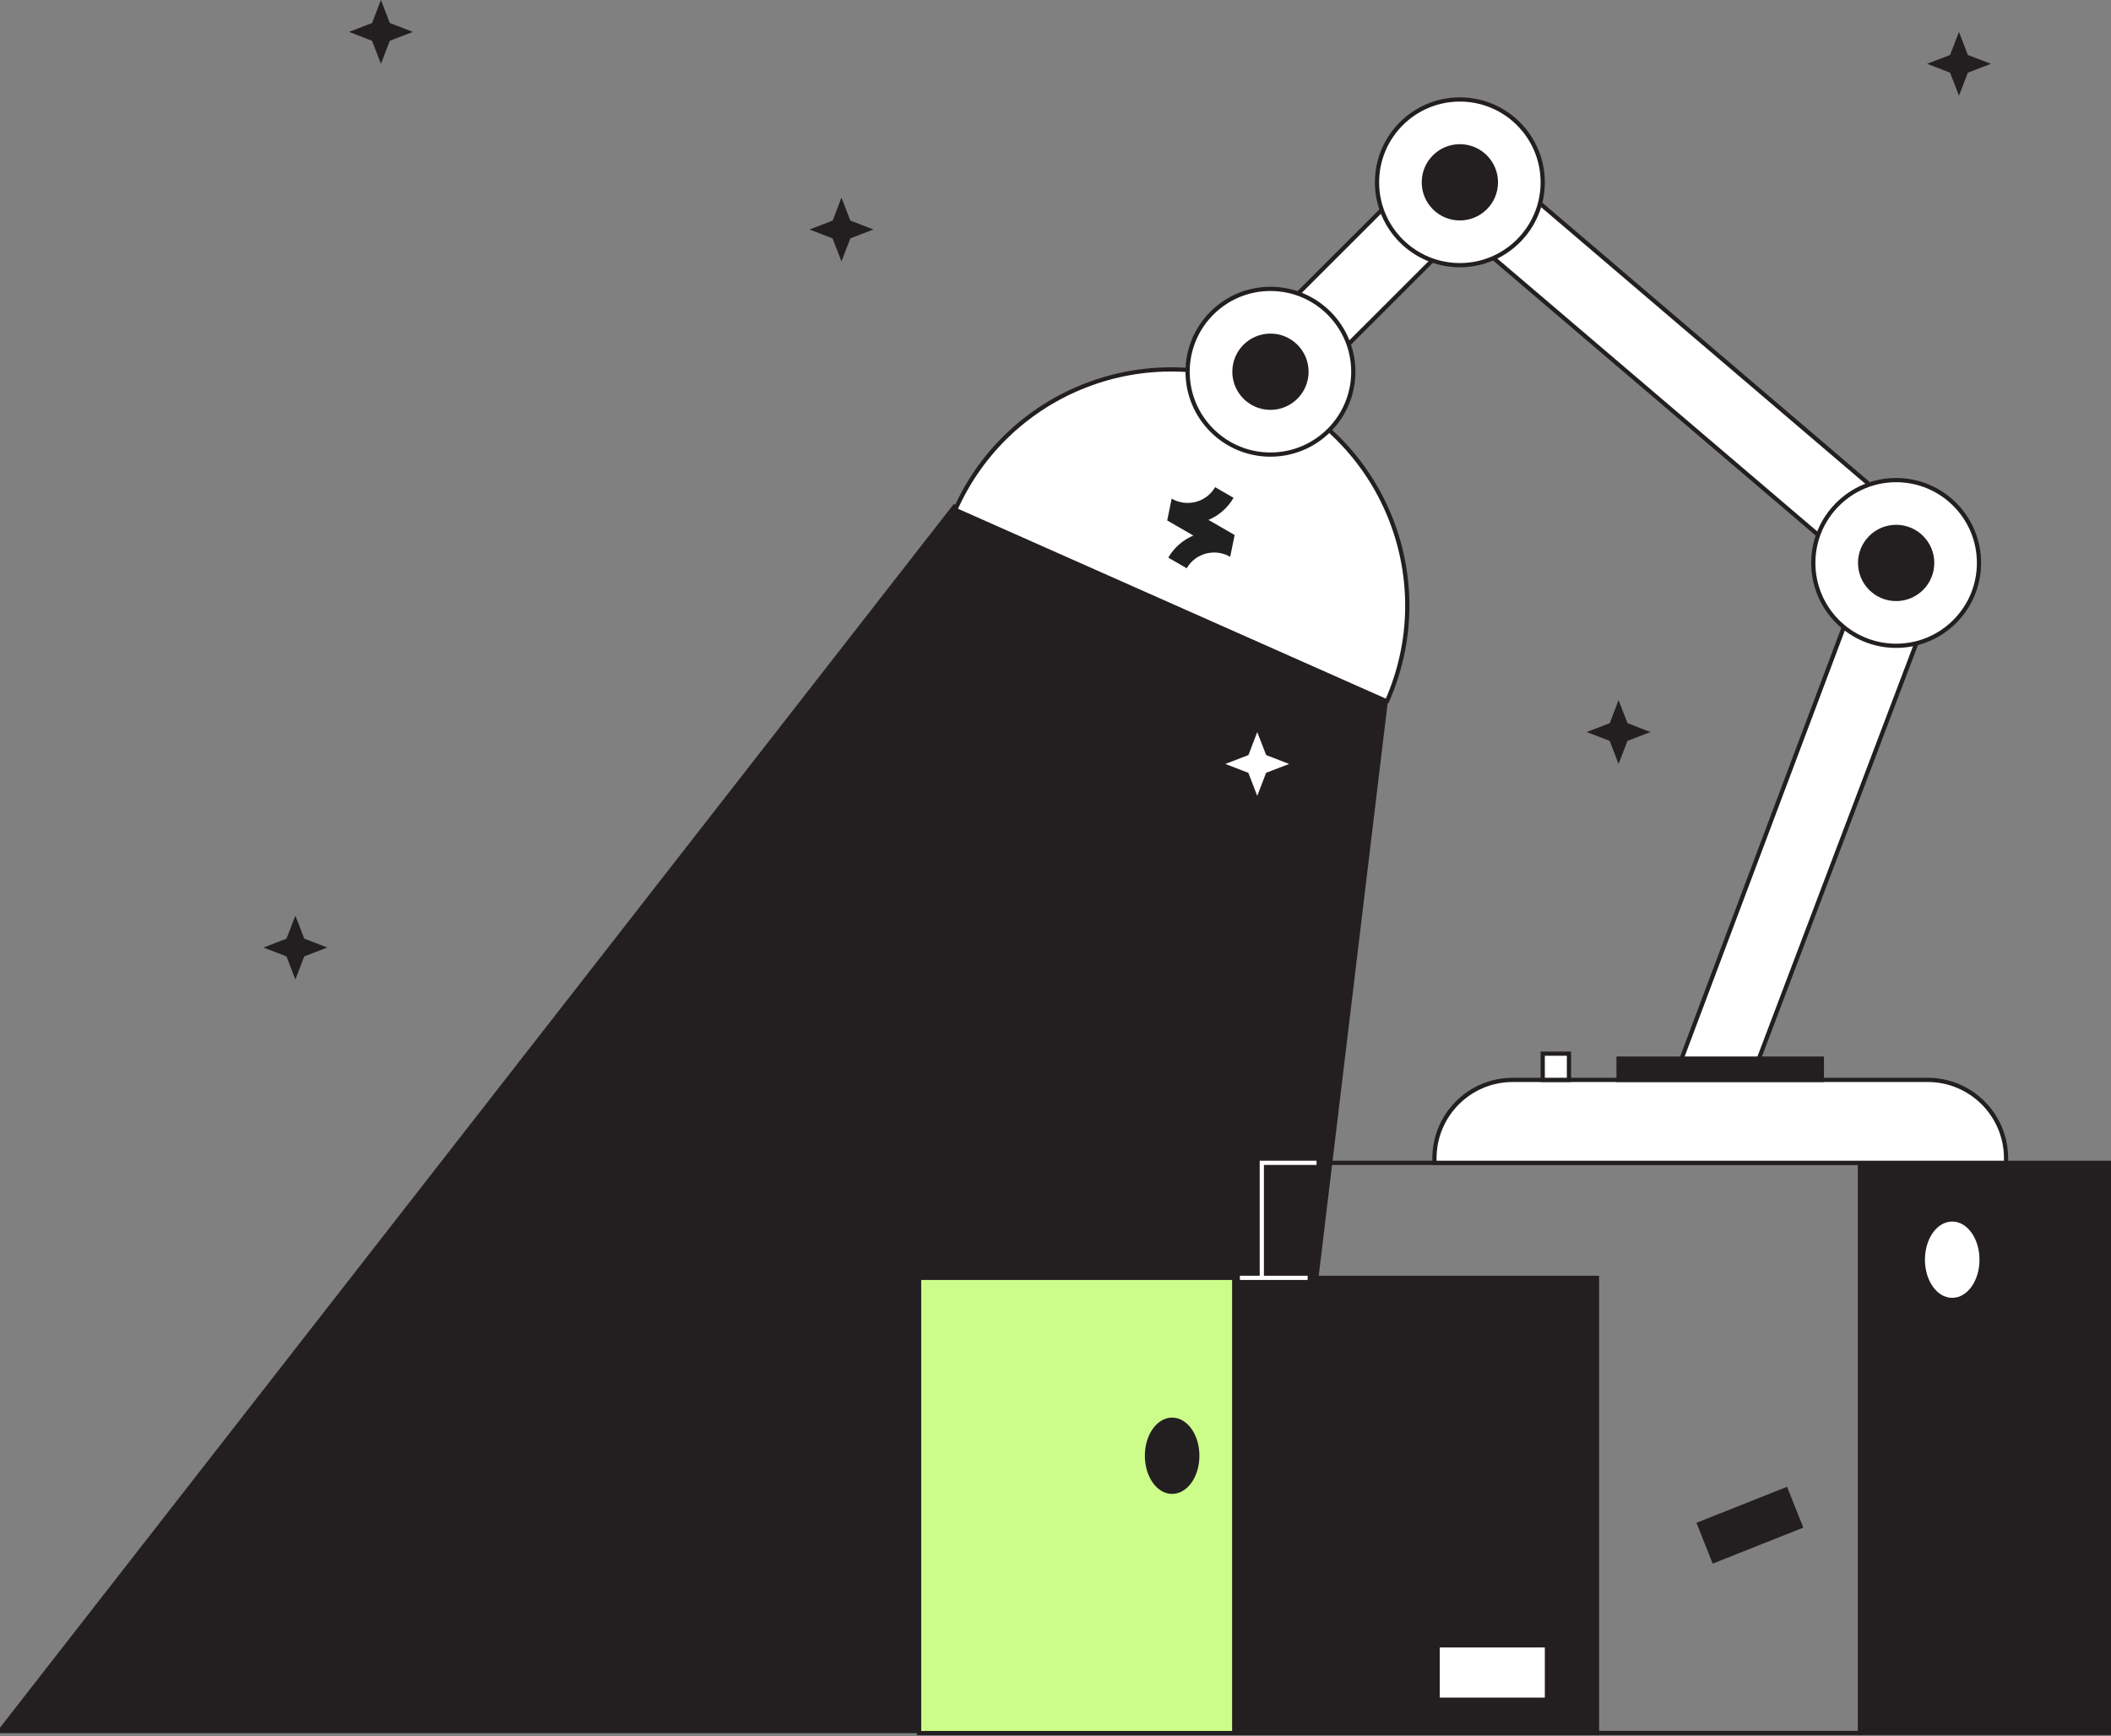
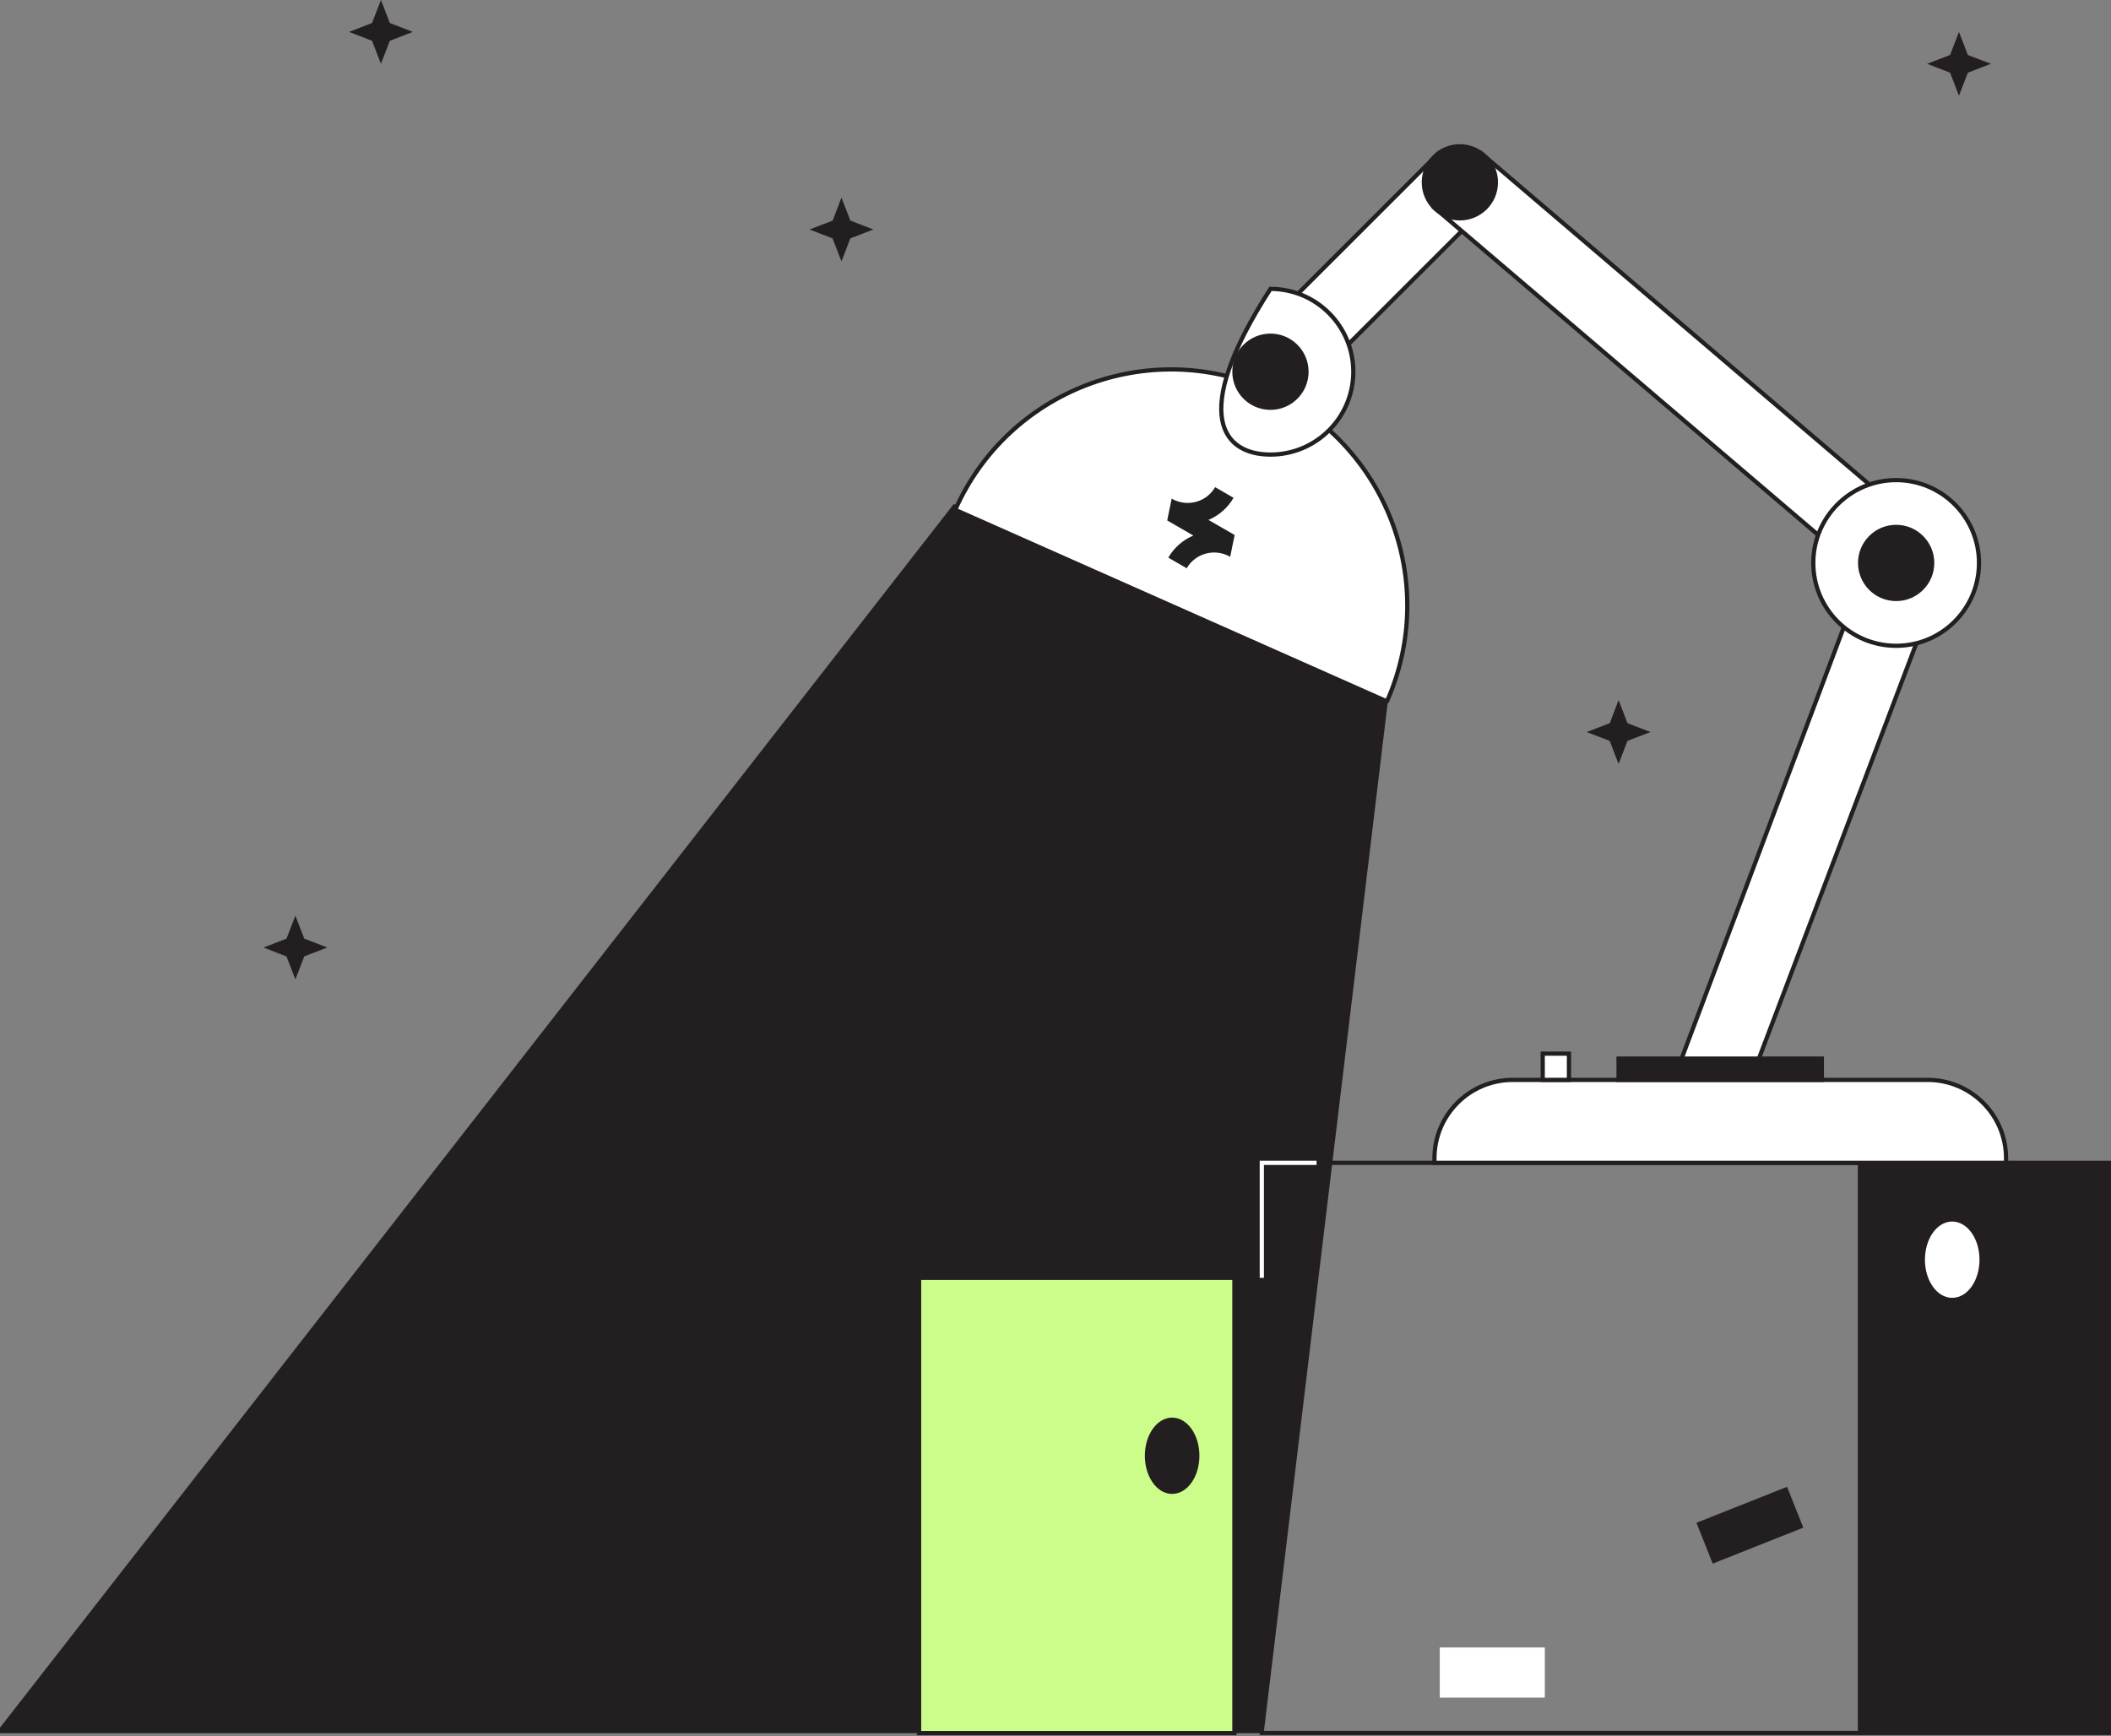
<svg xmlns="http://www.w3.org/2000/svg" width="400" height="329" viewBox="0 0 400 329" fill="none">
  <rect x="0" y="0" width="400" height="329" fill="#808080" stroke="none" />
  <path d="M352.477 220.348H239.094V328.384H352.477V220.348Z" stroke="#231F20" stroke-width="0.8" stroke-miterlimit="10" />
  <path d="M400.001 220.348H352.461V328.384H400.001V220.348Z" fill="#231F20" stroke="#231F20" stroke-width="0.8" stroke-miterlimit="10" />
  <path d="M369.912 245.531C372.545 245.531 374.68 242.474 374.68 238.703C374.68 234.932 372.545 231.875 369.912 231.875C367.279 231.875 365.145 234.932 365.145 238.703C365.145 242.474 367.279 245.531 369.912 245.531Z" fill="white" stroke="white" stroke-width="0.8" stroke-miterlimit="10" />
  <path d="M338.397 282.257L321.973 288.782L324.751 295.776L341.176 289.251L338.397 282.257Z" fill="#231F20" stroke="#231F20" stroke-width="0.8" stroke-miterlimit="10" />
  <path d="M239.094 328.028H0L180.845 96L262.643 132.302L239.094 328.028Z" fill="#231F20" stroke="#231F20" stroke-width="0.8" stroke-miterlimit="10" />
  <path d="M181 96.609C191.029 74.014 217.455 63.832 240.05 73.861C262.645 83.89 272.827 110.316 262.798 132.911L181 96.609Z" fill="white" stroke="#231F20" stroke-width="0.8" stroke-miterlimit="10" stroke-linecap="round" stroke-linejoin="round" />
  <path d="M233.098 105.51C230.212 103.843 226.518 104.817 224.863 107.684L221.374 105.669C222.499 103.721 224.189 102.298 226.124 101.483L221.167 98.621L222.012 94.49C224.898 96.157 228.592 95.183 230.247 92.316L233.736 94.331C232.611 96.279 230.922 97.702 228.988 98.518L233.943 101.379L233.098 105.51Z" fill="#202020" />
  <path d="M235.383 66.201L272.502 29.116L281.935 38.822L244.833 75.89L235.383 66.201Z" fill="white" stroke="#231F20" stroke-width="0.8" stroke-miterlimit="10" />
  <path d="M366.39 102.196L280.744 29.116L271.805 39.367L357.144 112.14L366.39 102.196Z" fill="white" stroke="#231F20" stroke-width="0.8" stroke-miterlimit="10" />
  <path d="M329.166 211.46L368.056 108.872L354.775 104.479L315.527 208.872L329.166 211.46Z" fill="white" stroke="#231F20" stroke-width="0.8" stroke-miterlimit="10" />
  <path d="M380.097 220.348H271.805V219.479C271.805 211.289 278.445 204.632 286.652 204.632H365.266C373.456 204.632 380.114 211.272 380.114 219.479V220.348H380.097Z" fill="white" stroke="#231F20" stroke-width="0.8" stroke-miterlimit="10" />
  <path d="M297.292 199.659H292.32V204.631H297.292V199.659Z" fill="white" stroke="#231F20" stroke-width="0.8" stroke-miterlimit="10" />
  <path d="M359.289 122.374C367.959 122.374 374.988 115.345 374.988 106.675C374.988 98.004 367.959 90.976 359.289 90.976C350.619 90.976 343.59 98.004 343.59 106.675C343.59 115.345 350.619 122.374 359.289 122.374Z" fill="white" stroke="#231F20" stroke-width="0.8" stroke-miterlimit="10" />
  <path d="M359.289 113.502C363.06 113.502 366.117 110.445 366.117 106.675C366.117 102.904 363.06 99.847 359.289 99.847C355.518 99.847 352.461 102.904 352.461 106.675C352.461 110.445 355.518 113.502 359.289 113.502Z" fill="#231F20" stroke="#231F20" stroke-width="0.8" stroke-miterlimit="10" />
-   <path d="M276.621 50.247C285.291 50.247 292.32 43.218 292.32 34.548C292.32 25.877 285.291 18.849 276.621 18.849C267.951 18.849 260.922 25.877 260.922 34.548C260.922 43.218 267.951 50.247 276.621 50.247Z" fill="white" stroke="#231F20" stroke-width="0.8" stroke-miterlimit="10" />
  <path d="M276.621 41.375C280.392 41.375 283.449 38.319 283.449 34.548C283.449 30.777 280.392 27.72 276.621 27.72C272.85 27.72 269.793 30.777 269.793 34.548C269.793 38.319 272.85 41.375 276.621 41.375Z" fill="#231F20" stroke="#231F20" stroke-width="0.8" stroke-miterlimit="10" />
-   <path d="M240.73 86.14C249.401 86.14 256.429 79.112 256.429 70.441C256.429 61.771 249.401 54.742 240.73 54.742C232.06 54.742 225.031 61.771 225.031 70.441C225.031 79.112 232.06 86.14 240.73 86.14Z" fill="white" stroke="#231F20" stroke-width="0.8" stroke-miterlimit="10" />
+   <path d="M240.73 86.14C249.401 86.14 256.429 79.112 256.429 70.441C256.429 61.771 249.401 54.742 240.73 54.742C225.031 79.112 232.06 86.14 240.73 86.14Z" fill="white" stroke="#231F20" stroke-width="0.8" stroke-miterlimit="10" />
  <path d="M240.73 77.269C244.501 77.269 247.558 74.212 247.558 70.441C247.558 66.67 244.501 63.613 240.73 63.613C236.959 63.613 233.902 66.67 233.902 70.441C233.902 74.212 236.959 77.269 240.73 77.269Z" fill="#231F20" stroke="#231F20" stroke-width="0.8" stroke-miterlimit="10" />
  <path d="M345.207 200.596H306.691V204.631H345.207V200.596Z" fill="#231F20" stroke="#231F20" stroke-width="0.8" stroke-miterlimit="10" />
  <path d="M233.9 242.143H174.152V328.402H233.9V242.143Z" fill="#CCFC89" stroke="#231F20" stroke-width="0.8" stroke-miterlimit="10" />
-   <path d="M302.607 242.143H233.902V328.402H302.607V242.143Z" fill="#231F20" stroke="#231F20" stroke-width="0.8" stroke-miterlimit="10" />
  <path d="M222.1 282.684C224.733 282.684 226.867 279.627 226.867 275.856C226.867 272.085 224.733 269.028 222.1 269.028C219.467 269.028 217.332 272.085 217.332 275.856C217.332 279.627 219.467 282.684 222.1 282.684Z" fill="#231F20" stroke="#231F20" stroke-width="0.8" stroke-miterlimit="10" />
  <path d="M292.319 312.583H273.215V321.284H292.319V312.583Z" fill="white" stroke="white" stroke-width="0.8" stroke-miterlimit="10" />
  <path d="M249.463 220.348H239.094V242.142" stroke="white" stroke-width="0.8" stroke-miterlimit="10" />
-   <path d="M247.776 242.143H234.938" stroke="white" stroke-width="0.8" stroke-miterlimit="10" />
  <path d="M55.97 173.506L57.656 177.865L62.015 179.55L57.656 181.219L55.97 185.595L54.285 181.236L49.926 179.55L54.285 177.865L55.97 173.506Z" fill="#231F20" />
  <path d="M72.181 0L73.867 4.359L78.226 6.045L73.867 7.73L72.181 12.089L70.496 7.73L66.137 6.045L70.496 4.359L72.181 0Z" fill="#231F20" />
  <path d="M159.443 37.442L161.129 41.801L165.488 43.487L161.129 45.173L159.443 49.532L157.757 45.173L153.398 43.487L157.774 41.801L159.443 37.442Z" fill="#231F20" />
  <path d="M306.693 132.658L308.379 137.034L312.738 138.72L308.379 140.388L306.693 144.764L305.007 140.388L300.648 138.72L305.024 137.034L306.693 132.658Z" fill="#231F20" />
  <path d="M371.193 6.045L372.879 10.421L377.238 12.089L372.879 13.775L371.193 18.134L369.507 13.775L365.148 12.089L369.507 10.421L371.193 6.045Z" fill="#231F20" />
-   <path d="M238.228 138.72L239.914 143.079L244.273 144.764L239.914 146.433L238.228 150.809L236.543 146.45L232.184 144.764L236.56 143.079L238.228 138.72Z" fill="white" />
</svg>